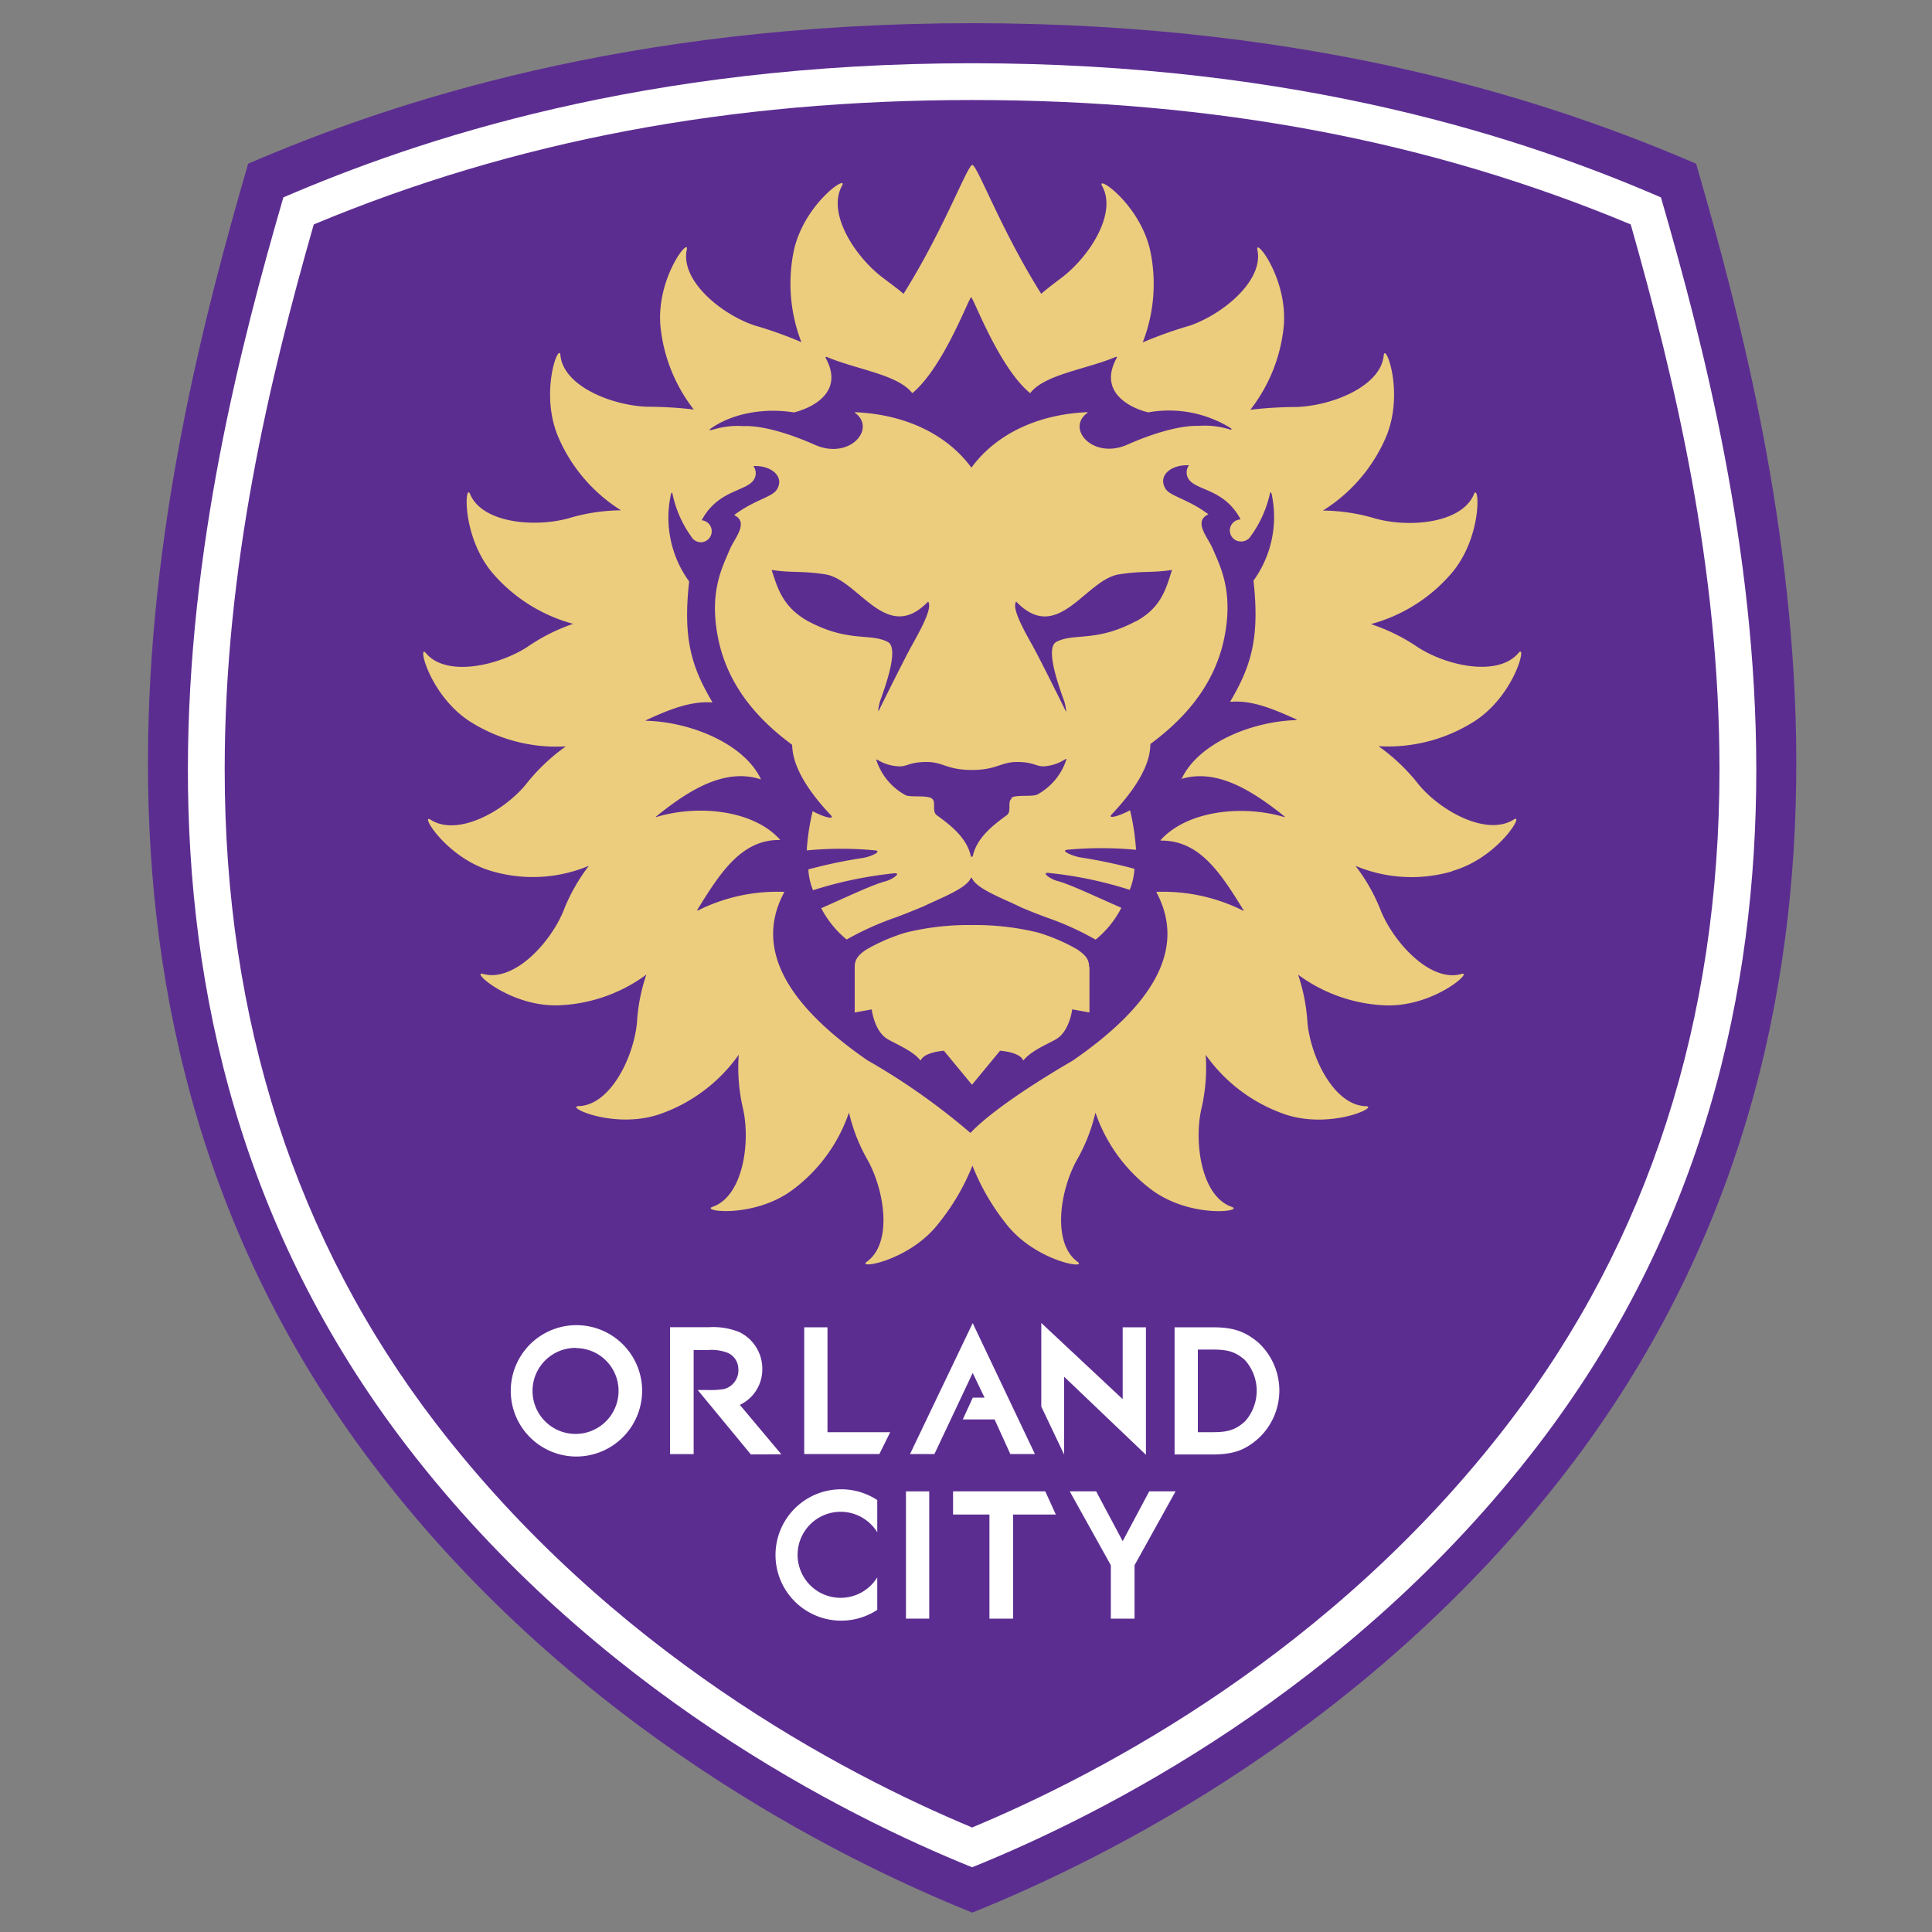
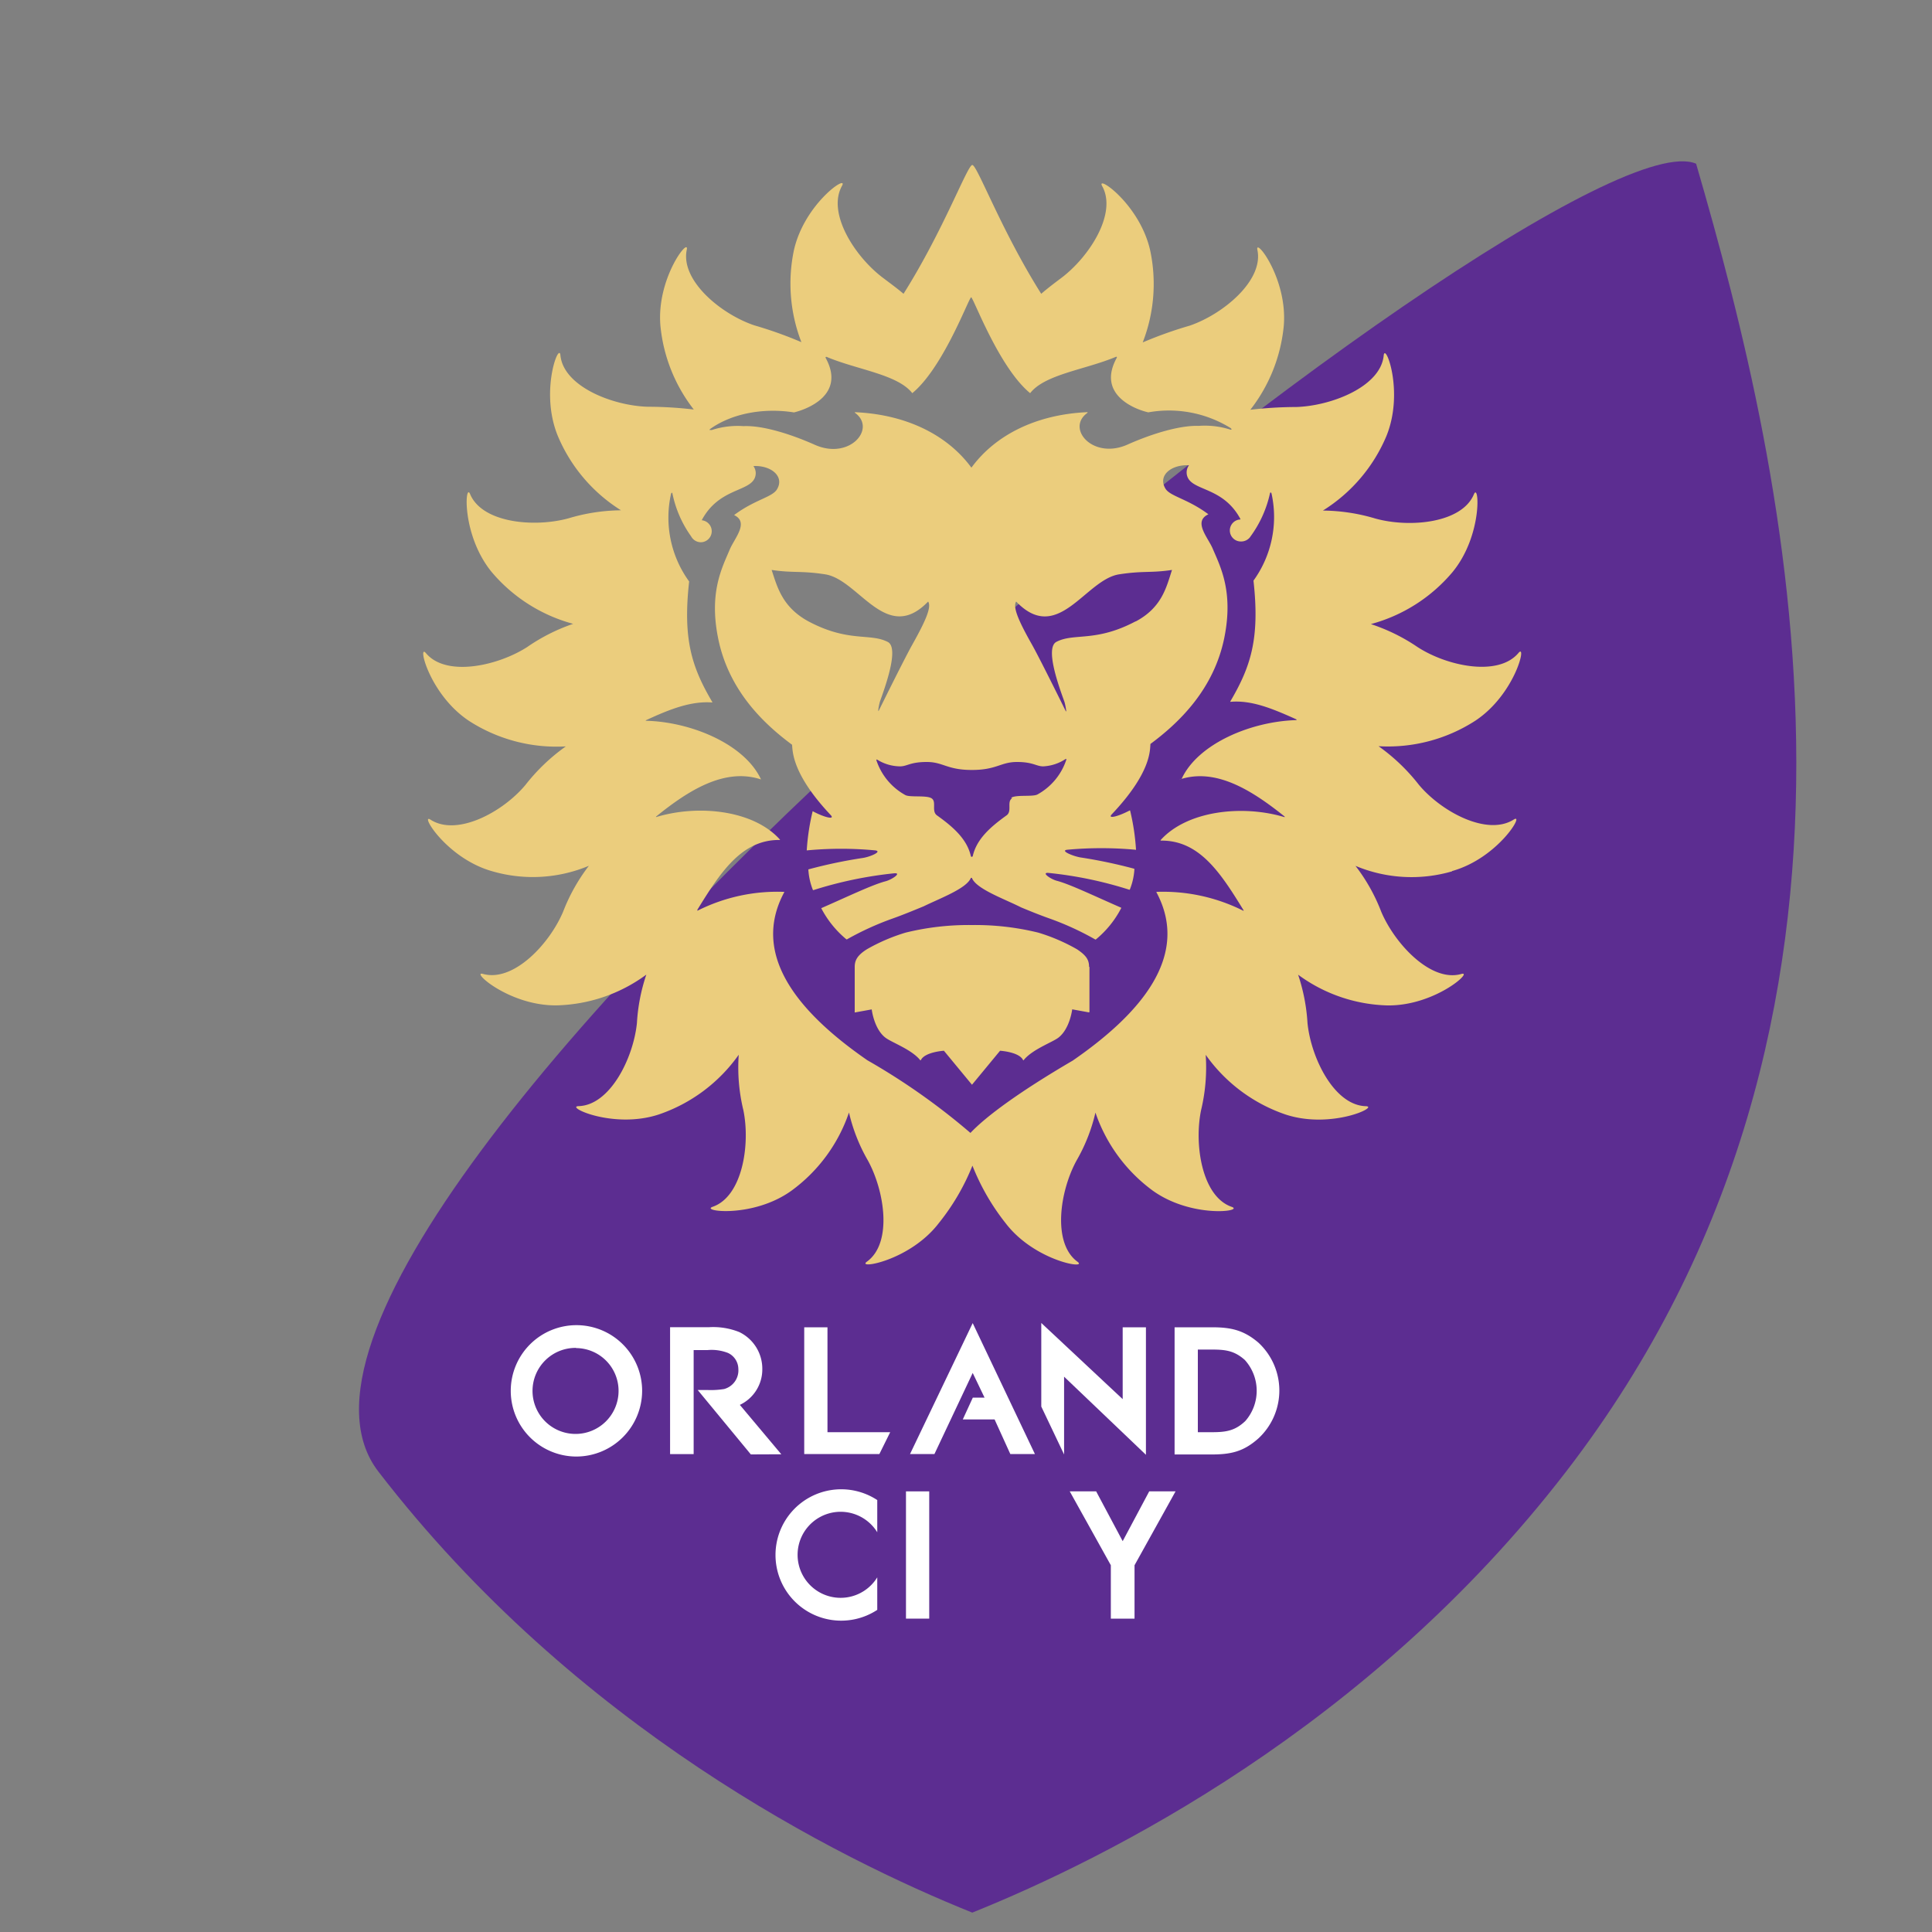
<svg xmlns="http://www.w3.org/2000/svg" viewBox="0 0 300 300">
  <rect x="0" y="0" width="300" height="300" fill="#808080" stroke="none" />
  <defs>
    <style>.cls-1{fill:none;}.cls-2{fill:#5c2d91;}.cls-3{fill:#fff;}.cls-4{fill:#ebcd7d;}</style>
  </defs>
  <title>orlando-city-soccer-club</title>
  <g id="Layer_2" data-name="Layer 2">
    <g id="Layer_17" data-name="Layer 17">
      <rect class="cls-1" width="300" height="300" />
-       <path class="cls-2" d="M151,297c-20.85-8.38-61.61-28.7-92.25-68.5C4.24,157.77,24.59,73.36,38.53,25.42,60.39,16,97.23,3.6,151,3.6S241.51,16,263.37,25.42c13.94,47.94,34.28,132.35-20.18,203.08-30.64,39.8-71.4,60.12-92.24,68.5" />
-       <path class="cls-3" d="M151,15.53c37.64,0,71.11,6.32,102.22,19.32C260.12,59.16,267,88,267,119.44c0,39-11,73.21-32.82,101.62-27.19,35.45-63,54.27-83.23,62.71-20.26-8.45-56-27.26-83.24-62.71-21.8-28.41-32.84-62.6-32.82-101.62,0-31.43,6.88-60.28,13.83-84.59C79.83,21.85,113.3,15.53,151,15.53m0-5.71c-51.11,0-86.17,11.87-107,20.83C30.72,76.42,11.36,157,63.17,224.54c29.16,38,68,57.41,87.78,65.41,19.83-8,58.61-27.41,87.77-65.41C290.53,157,271.17,76.42,257.91,30.65c-20.8-9-55.86-20.83-107-20.83" />
+       <path class="cls-2" d="M151,297c-20.85-8.38-61.61-28.7-92.25-68.5S241.51,16,263.37,25.42c13.94,47.94,34.28,132.35-20.18,203.08-30.64,39.8-71.4,60.12-92.24,68.5" />
      <path class="cls-4" d="M169.17,150.13v7c0,.06-.1.07-.1.07l-2.58-.47s-.35,3-2.13,4.39c-.94.73-4.11,1.84-5.43,3.53,0,0-.05,0-.05,0-.56-1.31-3.59-1.49-3.59-1.49l-4.36,5.28-4.36-5.28s-3,.18-3.6,1.49a0,0,0,0,1-.06,0c-1.32-1.68-4.41-2.75-5.42-3.52-1.78-1.36-2.13-4.39-2.13-4.39l-2.64.48a.08.08,0,0,1,0-.07v-7c0-1,.37-1.79,1.89-2.75a28.86,28.86,0,0,1,6-2.58,41,41,0,0,1,10.31-1.18h0a41,41,0,0,1,10.31,1.18,28.74,28.74,0,0,1,6,2.58c1.51,1,1.88,1.7,1.88,2.75m56.37-14.85a22.52,22.52,0,0,1-15-.85,28.19,28.19,0,0,1,4,7.13c2.12,5,7.73,11,12.43,9.66,2-.57-4.08,5-11.51,4.88a24.45,24.45,0,0,1-13.83-4.77,29,29,0,0,1,1.46,7.54c.56,5.44,4.17,12.75,9.06,12.88,2.12.06-5.37,3.61-12.44,1.3a25.09,25.09,0,0,1-12.43-9.28,28.5,28.5,0,0,1-.72,8.61c-1.1,5.35.14,13.41,4.76,15,2,.69-6.2,1.82-12.25-2.51a25.07,25.07,0,0,1-8.91-12.13,27,27,0,0,1-2.92,7.42c-2.63,4.79-3.81,12.86.13,15.74,1.72,1.25-6.66-.08-11.17-6A35.18,35.18,0,0,1,151,181a34.85,34.85,0,0,1-5.21,8.91c-4.51,5.91-12.89,7.24-11.18,6,4-2.88,2.77-10.95.14-15.74a27,27,0,0,1-2.92-7.42,25,25,0,0,1-8.92,12.13c-6,4.33-14.25,3.2-12.25,2.51,4.62-1.6,5.87-9.66,4.77-15a28.18,28.18,0,0,1-.72-8.61,25.09,25.09,0,0,1-12.43,9.28c-7.07,2.31-14.56-1.24-12.44-1.3,4.88-.13,8.5-7.44,9.06-12.88a28.58,28.58,0,0,1,1.46-7.54,24.48,24.48,0,0,1-13.84,4.77c-7.43.14-13.55-5.45-11.51-4.88,4.71,1.31,10.31-4.63,12.43-9.66a28.55,28.55,0,0,1,4-7.13,22.55,22.55,0,0,1-15,.85c-7.14-2-11.36-9.18-9.57-8,4.12,2.63,11.21-1.2,14.71-5.39a29.91,29.91,0,0,1,6.28-6,25.07,25.07,0,0,1-15-3.94c-6.2-4.09-8.09-12.17-6.72-10.54,3.13,3.74,11.11,2,15.71-.94A28.83,28.83,0,0,1,89,96.87a25.09,25.09,0,0,1-12.68-8.08C71.62,83,72.21,74.78,73,76.73c1.89,4.5,10,5.21,15.29,3.75a29.13,29.13,0,0,1,8.14-1.24A25.07,25.07,0,0,1,86.6,67.65c-2.8-6.88.22-14.6.42-12.49.47,4.86,8.13,7.85,13.59,8a61.4,61.4,0,0,1,7.12.43,25.06,25.06,0,0,1-5.18-13c-.64-7.4,4.52-13.89,4.09-11.81-1,4.78,5.32,10,10.49,11.74a63.77,63.77,0,0,1,7.31,2.61,25.21,25.21,0,0,1-1.16-14.28c1.63-7.25,8.5-11.88,7.47-10-2.39,4.26,2.06,11.11,6.45,14.36,1,.76,2.08,1.54,3.1,2.41,6.23-9.89,9.92-20,10.68-20s4.46,10.1,10.7,20c1-.86,2-1.62,3-2.37,4.4-3.25,8.85-10.1,6.46-14.36-1-1.85,5.84,2.78,7.46,10a25,25,0,0,1-1.16,14.28,64.57,64.57,0,0,1,7.32-2.61c5.17-1.78,11.47-7,10.49-11.74-.44-2.08,4.73,4.41,4.09,11.81a25.08,25.08,0,0,1-5.19,13,61.56,61.56,0,0,1,7.13-.43c5.46-.17,13.12-3.16,13.58-8,.21-2.11,3.22,5.61.43,12.49a25.09,25.09,0,0,1-9.87,11.59,29.2,29.2,0,0,1,8.15,1.24c5.26,1.46,13.39.75,15.29-3.75.82-2,1.41,6.31-3.31,12.06a25.09,25.09,0,0,1-12.68,8.08,28.83,28.83,0,0,1,7.21,3.54c4.59,3,12.57,4.68,15.71.94,1.36-1.63-.52,6.45-6.73,10.54a25,25,0,0,1-15,3.94,29.85,29.85,0,0,1,6.27,6c3.51,4.19,10.6,8,14.72,5.39,1.78-1.14-2.43,6-9.58,8m-115-68.47a13.07,13.07,0,0,1,5-.62c2.93-.13,7.27,1.21,11.06,2.9,5.41,2.41,9.65-2.56,6.19-5,0,0,0-.07.12-.06,7.94.36,14.3,3.56,18,8.61,3.7-5.07,10.07-8.27,18-8.62.06,0,.05.07,0,.12-3.36,2.41.87,7.31,6.25,4.91,3.79-1.69,8.12-3,11.05-2.9a13.06,13.06,0,0,1,4.87.57c.27.09.3-.08.05-.25a18.19,18.19,0,0,0-12.75-2.42c-2-.44-8.08-2.73-4.89-8.49a.1.1,0,0,0-.12-.14c-4.74,2-11.06,2.71-13.34,5.65-4.67-3.84-8.5-14-9.1-14.83,0,0,0-.05-.05-.05s0,0-.07.05c-.59.81-4.43,11-9.08,14.83-2.28-2.92-8.54-3.63-13.27-5.62-.11-.05-.23,0-.19.13,3.17,5.76-2.91,8-4.91,8.48-4.74-.75-9.63.16-13,2.56-.18.13-.11.23.11.15m46.62,57.12c.83-.51,3.39-.1,4.1-.52a9.57,9.57,0,0,0,4.44-5.33c.05-.17,0-.22-.13-.14A6.89,6.89,0,0,1,162,119c-1.11,0-1.56-.68-4.09-.68s-3.14,1.24-7,1.24h0c-3.86,0-4.45-1.24-7-1.24s-3,.65-4.1.68a6.82,6.82,0,0,1-3.53-1c-.16-.09-.23-.08-.19.06a9.59,9.59,0,0,0,4.46,5.38c.7.42,3.27,0,4.1.52s-.06,2,.84,2.65c2.49,1.78,4.66,3.66,5.26,6.32a.15.15,0,0,0,.15.12.17.17,0,0,0,.15-.12c.6-2.66,2.77-4.54,5.25-6.32.9-.65,0-2.11.85-2.65M136.62,109a9.31,9.31,0,0,0-.24,1.18c0,.29,0,.34.16,0,.9-1.82,4.05-8.18,5.15-10.13,2-3.57,3-5.8,2.43-6.64-6.5,6.75-10.74-3.43-16-4.23-3.78-.58-5-.18-8.3-.68.86,2.59,1.62,5.77,5.74,8,6.21,3.29,9.54,1.76,12.29,3.18,1.84.94-.45,7.1-1.24,9.33m39.74-12.51c4.11-2.19,4.77-5.37,5.64-8-3.3.5-4.42.1-8.2.68-5.26.8-9.5,11-16,4.23-.57.84.41,3.07,2.43,6.64,1.13,2,4.4,8.61,5.21,10.25.11.24.15.21.12,0a9.76,9.76,0,0,0-.26-1.31c-.8-2.23-3.09-8.39-1.24-9.33,2.75-1.42,6.08.11,12.29-3.18m7.15,24.45c2.53-5.46,10.78-8.91,17.78-9.11.09,0,.08-.09,0-.13-3.76-1.69-6.94-3-10.23-2.71,0,0,0,0,0-.06,3.19-5.43,4.6-9.76,3.6-18.76a16.88,16.88,0,0,0,2.81-13.49c-.05-.23-.21-.27-.25-.06a17.74,17.74,0,0,1-3,6.66l-.1.15s0,0,0,0h0a1.74,1.74,0,0,1-1.35.66,1.71,1.71,0,0,1-.14-3.42,0,0,0,0,0,0-.07c-2.68-5-7.39-4.32-8.23-6.57a1.89,1.89,0,0,1,.24-1.77c-2.73-.14-4.87,1.56-3.66,3.61.72,1.22,3.45,1.58,6.68,4,0,0,0,0,0,0s0,0,0,0c-2.4,1.12-.11,3.54.65,5.29,1.21,2.84,3.27,6.7,1.82,13.88-1.62,8-7,13.18-11.47,16.49-.09,1,.12,4.45-6,10.92-.72.76.93.38,2.77-.59h.07a35,35,0,0,1,.92,6.1s0,.05-.06,0a57.81,57.81,0,0,0-10.65,0c-1.11.16.95,1,2.07,1.19a76.79,76.79,0,0,1,8.33,1.75l.06.05a10,10,0,0,1-.72,3.21s-.07,0-.09,0a61.7,61.7,0,0,0-12.58-2.61c-1.1-.06.41,1,1.39,1.24,2.08.56,5.79,2.36,9.95,4.17,0,0,0,0,0,.06a15.55,15.55,0,0,1-3.94,4.87.14.14,0,0,1-.09,0,44.66,44.66,0,0,0-7-3.22c-1.4-.49-3-1.13-4.51-1.76-2.6-1.32-7-2.86-7.65-4.59,0,0,0,0-.08,0s-.06,0-.07,0c-.65,1.65-4.71,3.14-7.33,4.42-1.67.69-3.38,1.39-4.91,1.93a45.2,45.2,0,0,0-7,3.2.14.14,0,0,1-.09,0,15.62,15.62,0,0,1-3.91-4.84s0,0,0,0c4.17-1.82,7.88-3.62,10-4.18,1-.27,2.5-1.3,1.39-1.24a62.16,62.16,0,0,0-12.61,2.62l-.06,0a10,10,0,0,1-.72-3.22.08.08,0,0,1,0,0,75.52,75.52,0,0,1,8.35-1.76c1.12-.14,3.18-1,2.07-1.19a56.43,56.43,0,0,0-10.67,0s0,0,0,0a35,35,0,0,1,.92-6.09s0,0,0,0c1.86,1,3.52,1.36,2.8.6-6.1-6.47-5.89-10-6-10.92-4.48-3.31-9.85-8.48-11.47-16.49-1.46-7.18.61-11,1.82-13.88.76-1.75,3-4.17.65-5.29,0,0,0,0,0,0l0,0c3.22-2.41,5.94-2.77,6.66-4,1.21-2-.93-3.75-3.66-3.61a1.89,1.89,0,0,1,.24,1.77c-.83,2.25-5.56,1.62-8.24,6.59,0,0,0,.05,0,.06a1.71,1.71,0,0,1-.16,3.41,1.72,1.72,0,0,1-1.51-.91,17.47,17.47,0,0,1-2.91-6.68c0-.18-.18-.1-.22.11a16.87,16.87,0,0,0,2.82,13.57c-1,9,.41,13.31,3.6,18.73,0,0,0,.06,0,.06-3.3-.24-6.5,1-10.29,2.75-.06,0-.06.09,0,.09,7,.17,15.32,3.63,17.85,9.11,0,0,0,.06,0,0-5.65-1.86-11.27,1.7-16.3,5.77,0,0,0,.1,0,.08,6.55-2,15.14-1.09,19.24,3.49,0,0,0,.06,0,.06-5.93-.08-9.23,5-12.82,10.83,0,.08,0,.19,0,.16a27.55,27.55,0,0,1,13.49-2.93s0,0,0,.05c-5.34,9.91,2.48,18.89,12.91,26.1a103.08,103.08,0,0,1,16,11.28c2.42-2.57,7.62-6.4,15.88-11.23,10.46-7.22,18.32-16.21,13-26.14,0,0,0-.06,0-.06a27.77,27.77,0,0,1,13.49,2.93c.06,0,.08-.06,0-.14-3.59-5.87-6.89-10.84-12.84-10.75,0,0,0,0,0-.08,4.1-4.56,12.67-5.53,19.22-3.57.07,0,.07-.06,0-.12-5-4-10.61-7.58-16.23-5.73,0,0-.06,0-.05,0" />
      <polygon class="cls-3" points="144.15 251.34 140.68 251.34 140.68 231.58 144.29 231.58 144.29 251.34 144.15 251.34" />
-       <polygon class="cls-3" points="157.05 251.34 153.64 251.34 153.64 235.18 147.99 235.18 147.99 231.58 162.31 231.58 163.95 235.18 157.31 235.18 157.31 251.34 157.05 251.34" />
      <polygon class="cls-3" points="175.9 251.34 172.49 251.34 172.49 243.05 166.11 231.58 170.21 231.58 174.33 239.31 178.45 231.58 182.54 231.58 176.17 243.05 176.17 251.34 175.9 251.34" />
      <path class="cls-3" d="M89.44,226.17A10.2,10.2,0,1,1,99.71,216a10.23,10.23,0,0,1-10.27,10.17m0-16.87A6.68,6.68,0,1,0,96.05,216a6.64,6.64,0,0,0-6.61-6.67" />
      <polygon class="cls-3" points="124.88 225.78 124.88 206.1 128.49 206.1 128.49 222.39 138.23 222.39 136.55 225.78 124.88 225.78" />
      <polygon class="cls-3" points="177.94 225.9 165.23 213.77 165.23 225.85 161.69 218.41 161.69 205.43 174.33 217.26 174.33 206.1 177.94 206.1 177.94 225.9" />
      <path class="cls-3" d="M188.11,225.85h-5.72V206.1h5.77c2.91,0,4.92.4,7.24,2.38a10.13,10.13,0,0,1,0,14.88c-2.33,2.07-4.29,2.49-7.34,2.49M186,222.39h2.23c2.19,0,3.57-.24,5.14-1.73a7.13,7.13,0,0,0-.08-9.49c-1.58-1.4-2.92-1.61-5.06-1.61H186Z" />
      <path class="cls-3" d="M116.59,225.84l-8.25-10h1.53a12.87,12.87,0,0,0,2.56-.15,3,3,0,0,0,2.22-3.14,2.77,2.77,0,0,0-1.62-2.47,7,7,0,0,0-3.17-.44h-2.15v16.15h-3.66V206.09h6a10.9,10.9,0,0,1,4.74.75,6.32,6.32,0,0,1,3.58,5.78,6.09,6.09,0,0,1-3.53,5.55s.06,0,.06,0l6.42,7.65Z" />
      <polygon class="cls-3" points="160.7 225.78 156.88 225.78 154.44 220.41 149.5 220.41 151.06 217.02 152.88 217.02 151.04 213.19 145.1 225.78 141.31 225.78 151.04 205.45 160.7 225.78" />
      <path class="cls-3" d="M136.22,244.93a6.68,6.68,0,1,1,0-7v-5a10.2,10.2,0,1,0,0,17.05Z" />
    </g>
  </g>
</svg>